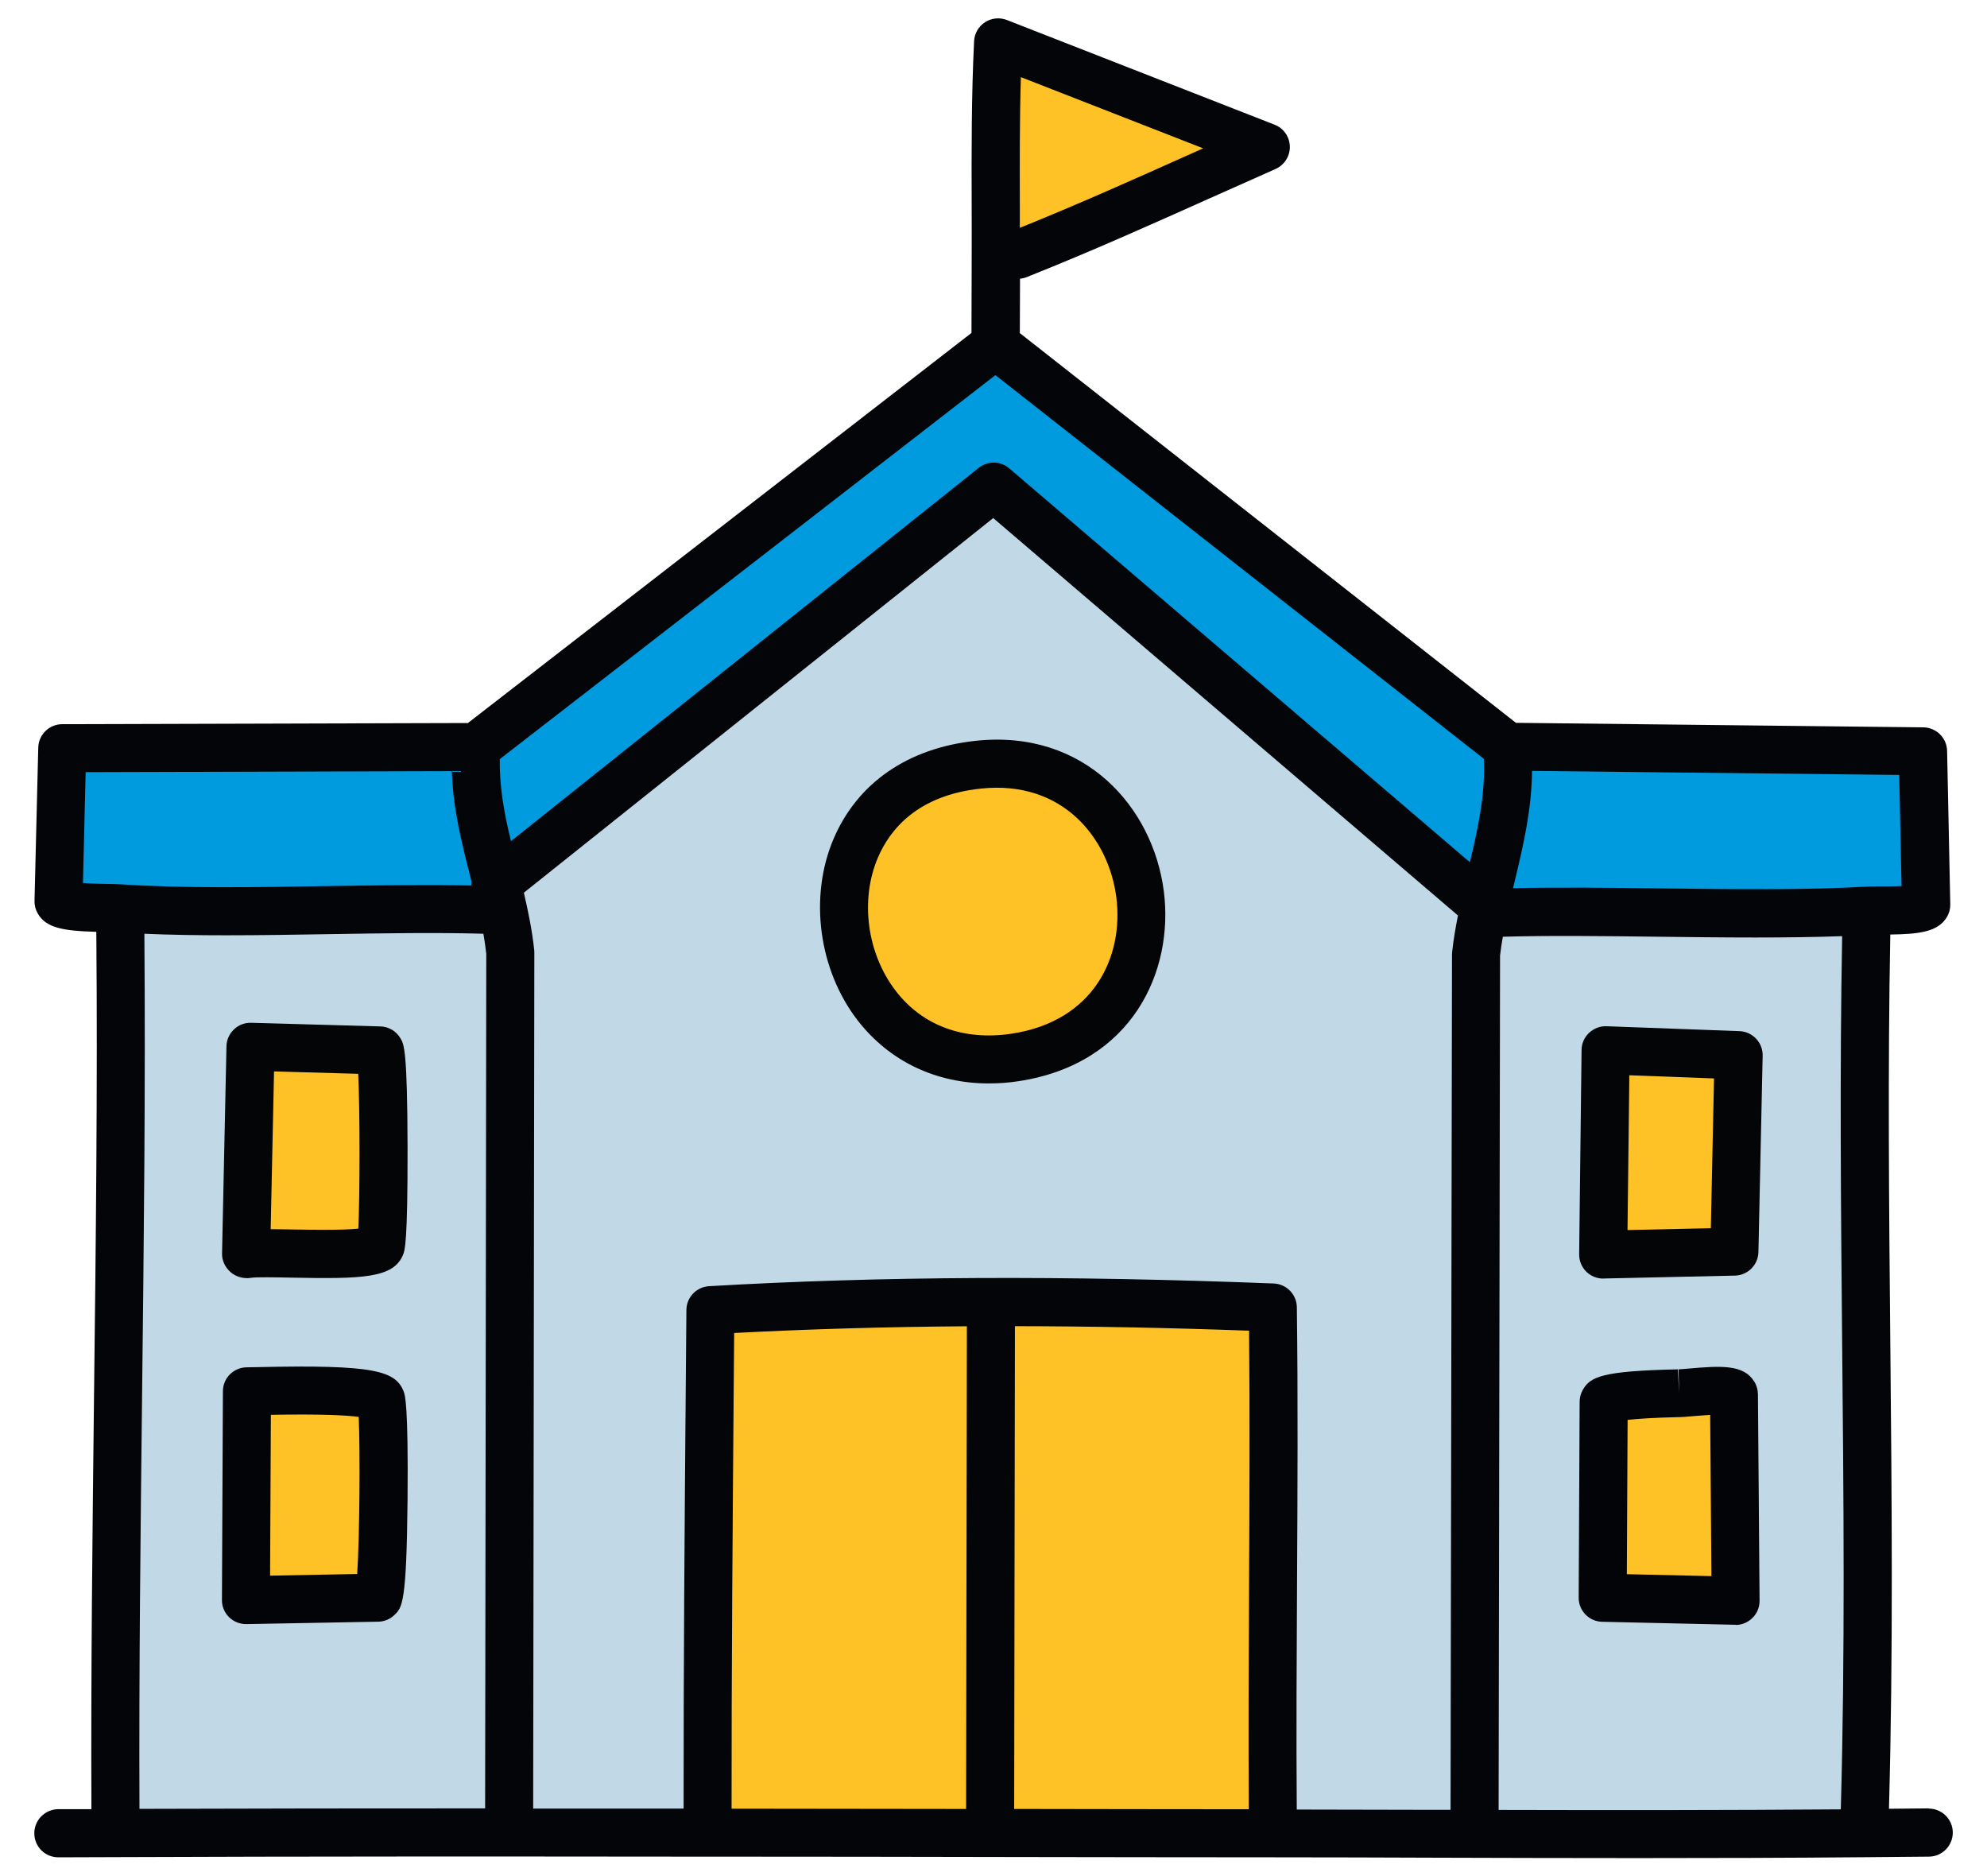
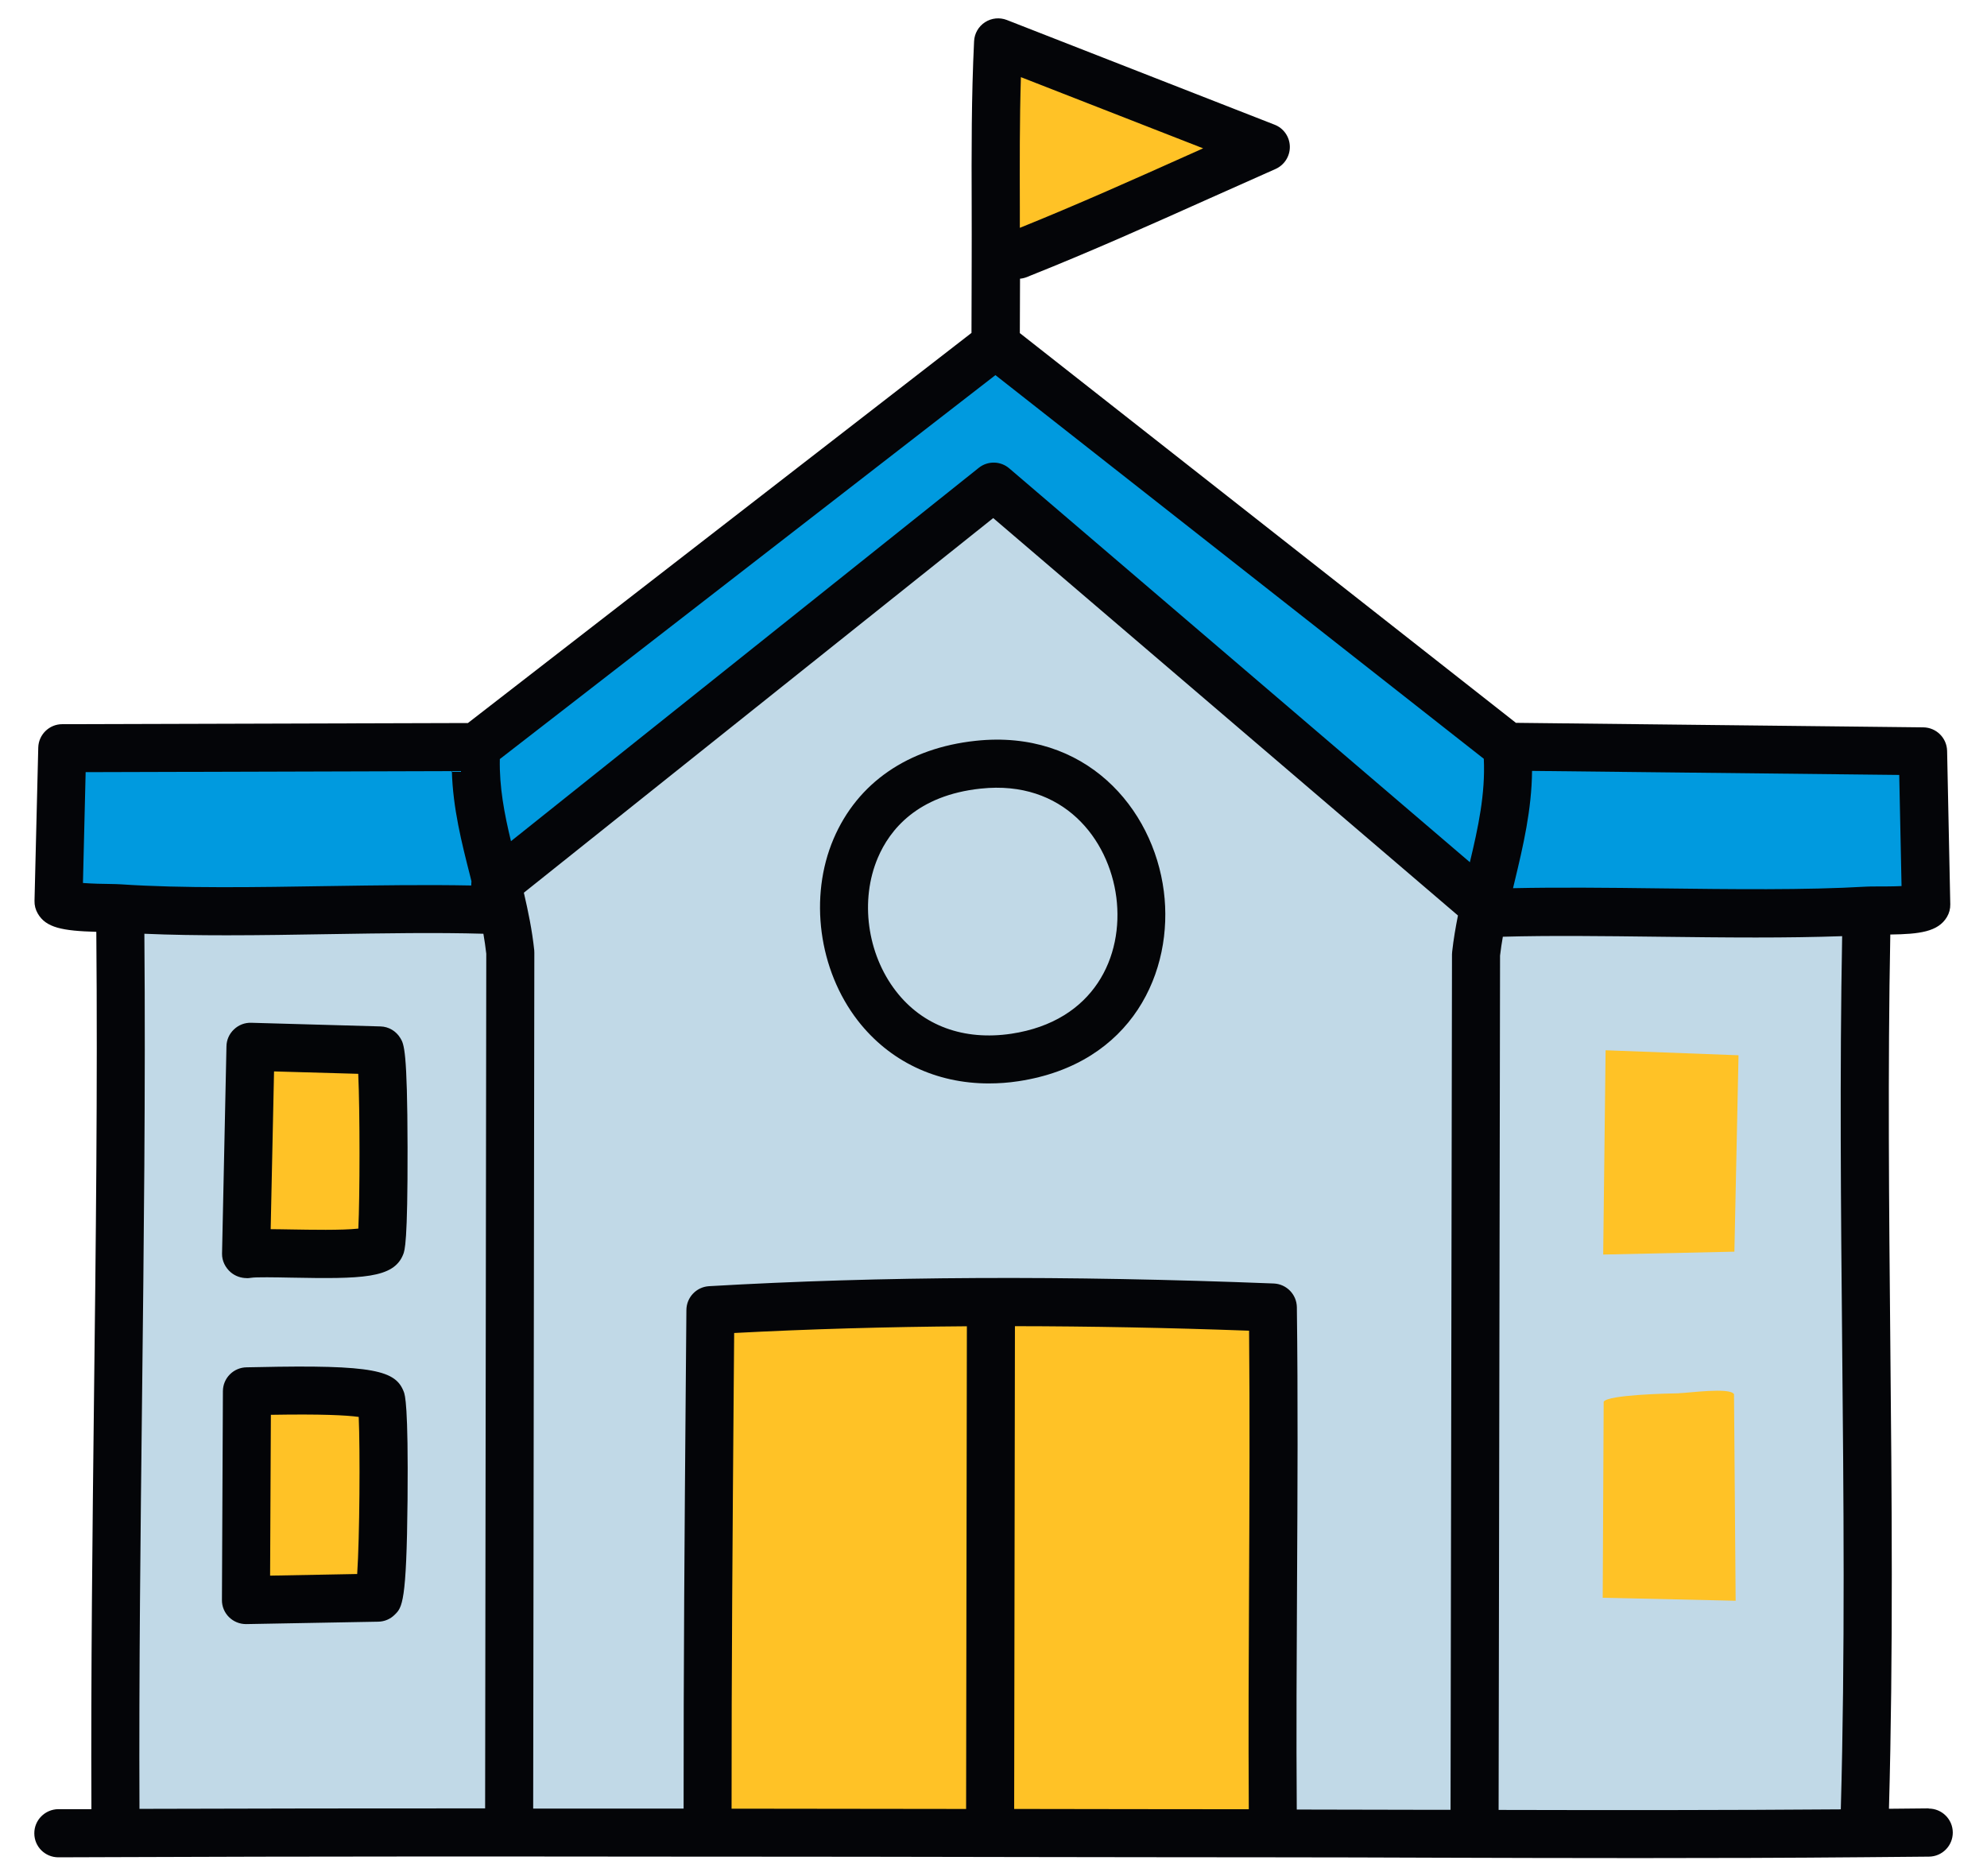
<svg xmlns="http://www.w3.org/2000/svg" id="Layer_2" data-name="Layer 2" viewBox="0 0 206.72 195.18">
  <defs>
    <style>
      .cls-1 {
        fill: none;
      }

      .cls-2 {
        fill: #040508;
      }

      .cls-3 {
        fill: #040507;
      }

      .cls-4 {
        fill: #030407;
      }

      .cls-5 {
        fill: #030507;
      }

      .cls-6 {
        fill: #ffc226;
      }

      .cls-7 {
        fill: #009adf;
      }

      .cls-8 {
        fill: #c1d9e7;
      }
    </style>
  </defs>
  <g id="ISC">
    <g>
      <g id="Generative_Object" data-name="Generative Object">
        <g>
          <path class="cls-6" d="M132.47,190.69c-19.61-.02-39.22-.06-58.84-.07-.03-.76-.02-1.52-.02-2.28-.02-17.35,.15-34.71,.29-52.06,19.45-1.13,39.05-1.04,58.52-.28,.22,17.47-.14,34.95,0,52.43,0,.76-.04,1.51,.06,2.27Z" />
          <path class="cls-7" d="M194.28,94.73c-11.62,.68-23.36-.21-34.99,.19-1.73-.35-2.88-1.9-4.26-2.87l-.27-.22c-17.57-12.48-33.68-28.69-51.38-41.21-17.76,12.46-33.93,28.76-51.57,41.16-.09,.06-.17,.15-.27,.22-1.3,.89-2.36,2.35-4,2.64-11.62-.4-23.5,.61-35.08-.16-1.11-.07-5.91,.05-6.35-.72l.39-15.94,42.71-.13h.35s.28-.22,.28-.22l53.75-41.63,.28,.22,52.68,41.38,.28,.22h.35s42.89,.48,42.89,.48l.33,15.96c-.46,.77-5,.56-6.1,.62Z" />
          <path class="cls-6" d="M103.84,4.41l27.82,10.86c-8.44,3.72-16.88,7.65-25.46,11.07-.84,.34-1.67,.77-2.6,.86,0,.12,0,.24,0,.36,0-.12,0-.24,0-.36,.02-7.6-.13-15.21,.24-22.79Z" />
          <g>
            <path class="cls-8" d="M194.28,94.73c-.19,.81-.12,1.63-.13,2.45-.58,30.42,.72,60.94-.14,91.34-.02,.74,.03,1.44-.17,2.15-20.46,.19-40.9,.04-61.36,.02-.1-.75-.06-1.51-.06-2.27-.13-17.47,.23-34.96,0-52.43-19.46-.76-39.07-.85-58.52,.28-.13,17.35-.31,34.71-.29,52.06,0,.77,0,1.52,.02,2.28-20.53-.01-41.06-.03-61.58,.05-.04-.82-.03-1.62-.04-2.43-.13-30.44,.76-60.9,.5-91.34,0-.81,.02-1.61-.07-2.42,11.59,.77,23.47-.24,35.08,.16,1.64-.29,2.7-1.76,4-2.64,.1-.07,.18-.16,.27-.22,17.64-12.4,33.81-28.7,51.57-41.16,17.7,12.53,33.8,28.73,51.38,41.21l.27,.22c1.38,.97,2.53,2.51,4.26,2.87,11.63-.4,23.37,.48,34.99-.19Z" />
            <g>
              <g>
-                 <path class="cls-6" d="M101.78,79.54c19.51-2.07,24.04,27.41,3.8,30.45-20.42,3.07-25.28-28.18-3.8-30.45Z" />
                <path class="cls-3" d="M102.87,112.7c-5.49,0-10.34-2.3-13.63-6.54-4.08-5.27-5.09-12.87-2.52-18.9,2.49-5.83,7.74-9.45,14.79-10.2h0c11.38-1.22,18.46,6.96,19.57,15.65,1.06,8.26-3.23,17.96-15.13,19.76-1.04,.16-2.07,.23-3.08,.23Zm-.83-30.67c-6.62,.7-9.48,4.3-10.71,7.19-1.88,4.41-1.13,9.99,1.88,13.88,2.78,3.6,7.05,5.17,12.01,4.43,8.63-1.3,11.7-8.06,10.92-14.18-.78-6.09-5.52-12.23-14.09-11.32h0Zm-.26-2.49h0Z" />
              </g>
              <g>
                <g>
                  <path class="cls-6" d="M25.69,144.73c2.12-.02,13.45-.47,13.98,.93,.36,.96,.36,19.81-.37,20.53l-13.71,.25,.1-21.71Z" />
                  <path class="cls-4" d="M25.59,168.94c-.66,0-1.29-.26-1.76-.72-.48-.47-.75-1.12-.74-1.79l.1-21.71c0-1.37,1.11-2.48,2.48-2.49,.25,0,.64-.01,1.12-.02,12.18-.27,14.38,.37,15.22,2.57,.12,.32,.48,1.27,.39,11.26-.1,10.7-.56,11.16-1.33,11.92-.46,.46-1.07,.72-1.72,.73l-13.71,.25s-.03,0-.05,0Zm2.59-21.76l-.08,16.72,9.06-.17c.26-3.84,.31-12.87,.16-16.34-1.28-.18-3.9-.31-9.14-.22Z" />
                </g>
                <g>
                  <path class="cls-6" d="M26.06,108.89l13.45,.38c.52,.87,.49,19.35,.11,20.3-.61,1.53-12.06,.49-14.02,.9h0l.46-21.57Z" />
                  <path class="cls-5" d="M25.67,132.95c-.6,0-1.2-.21-1.66-.6-.57-.49-.92-1.19-.91-1.94l.46-21.57c.01-.67,.29-1.3,.78-1.76,.48-.46,1.12-.71,1.79-.69l13.45,.38c.86,.02,1.64,.49,2.08,1.23,.37,.62,.72,1.21,.74,11.39,.02,9.91-.29,10.69-.46,11.11-.99,2.49-4.31,2.54-11.7,2.4-1.53-.03-3.63-.07-4.13,.02-.14,.02-.29,.04-.44,.04Zm2.49-5.09c.62,0,1.34,.02,2.17,.03,1.94,.03,5.23,.1,6.95-.09,.16-3.37,.17-12.17-.01-16.1l-8.76-.25-.35,16.4Zm8.96-17.89h0Z" />
                </g>
              </g>
              <g>
                <g>
                  <polygon class="cls-6" points="167.04 109.25 180.87 109.77 180.44 130.2 166.79 130.5 166.79 130.5 167.04 109.25" />
-                   <path class="cls-5" d="M166.79,133c-.66,0-1.29-.26-1.76-.72-.48-.48-.75-1.13-.74-1.81l.25-21.25c0-.67,.29-1.32,.78-1.78,.49-.46,1.14-.72,1.82-.69l13.83,.51c1.36,.05,2.44,1.19,2.41,2.55l-.44,20.43c-.03,1.34-1.11,2.42-2.44,2.45l-13.64,.3s-.04,0-.06,0Zm2.72-21.15l-.19,16.1,8.67-.19,.33-15.58-8.81-.33Z" />
                </g>
                <g>
                  <path class="cls-6" d="M174.7,144.92c.99-.02,5.24-.63,5.7,.1l.17,21.49-13.83-.31,.1-20.39c.42-.73,6.69-.86,7.86-.88Z" />
-                   <path class="cls-4" d="M180.57,169.01s-.04,0-.06,0l-13.83-.31c-1.36-.03-2.45-1.15-2.44-2.51l.1-20.39c0-.43,.12-.86,.33-1.23,.78-1.35,1.95-1.96,9.89-2.13l.13,2.5-.06-2.5c.19,0,.53-.04,.93-.07,3.58-.32,5.83-.43,6.94,1.33,.25,.39,.38,.85,.39,1.32l.17,21.49c0,.68-.26,1.33-.75,1.8-.47,.46-1.1,.72-1.75,.72Zm-11.32-5.26l8.8,.2-.13-16.77c-.72,.04-1.49,.11-1.9,.14-.55,.05-1,.09-1.26,.09h-.08c-2.75,.06-4.39,.18-5.35,.29l-.08,16.04Z" />
                </g>
              </g>
            </g>
          </g>
        </g>
        <path class="cls-2" d="M200.65,188.11h-.02l-4.11,.04c.45-16.18,.29-32.63,.14-48.54-.13-13.9-.27-28.28,0-42.38,0,0,0-.01,0-.02,3.03-.04,4.97-.28,5.89-1.82,.24-.4,.36-.86,.35-1.32l-.33-15.96c-.03-1.35-1.12-2.43-2.47-2.45l-42.39-.47-51.61-40.54,.02-5.66c.26-.02,.52-.09,.77-.19l.26-.11c6.33-2.52,12.65-5.35,18.77-8.09,2.26-1.01,4.52-2.02,6.78-3.02,.92-.41,1.51-1.33,1.49-2.34-.02-1.01-.65-1.91-1.59-2.27L104.75,2.08c-.75-.29-1.59-.21-2.27,.23-.68,.44-1.1,1.17-1.14,1.98-.28,5.75-.27,11.57-.25,17.21,0,1.9,.01,3.8,0,5.71l-.02,7.42-52.39,40.58-42.21,.12c-1.35,0-2.46,1.09-2.49,2.44l-.39,15.94c-.01,.46,.1,.9,.33,1.3,.85,1.5,2.59,1.82,6.1,1.92,0,0,0,0,0,0,.14,16.11-.05,32.51-.24,48.37-.16,14.06-.33,28.59-.27,42.89h-3.45c-1.38,.02-2.5,1.14-2.49,2.52,0,1.38,1.12,2.49,2.5,2.49h0l5.98-.02c19.75-.08,39.84-.07,59.27-.05h2.31c10.81,0,21.61,.02,32.42,.04,8.81,.01,17.61,.03,26.42,.03,5.62,0,11.23,.02,16.84,.04,6.95,.02,14.01,.04,21.11,.04,7.81,0,15.65-.02,23.44-.09l6.82-.06c1.38-.01,2.49-1.14,2.48-2.52-.01-1.37-1.13-2.48-2.5-2.48Zm-2.82-95.94c-.86,.04-1.89,.04-2.4,.04-.56,0-1.03,0-1.3,.02-6.32,.37-14.02,.27-21.46,.18-5.42-.07-10.56-.12-15.26-.02,.06-.24,.11-.47,.17-.71,.88-3.66,1.77-7.43,1.81-11.49l38.2,.42,.24,11.55Zm-144.67-4.67c-.69-2.85-1.22-5.64-1.16-8.54l51.56-39.94,50.81,39.91c.17,3.65-.58,7.13-1.45,10.76l-47.92-40.97c-.91-.78-2.25-.8-3.18-.05l-48.66,38.83ZM106.2,8.02l18.97,7.41c-.44,.2-.88,.39-1.32,.59-5.78,2.59-11.75,5.26-17.75,7.68,0-.74,0-1.47,0-2.21-.01-4.42-.03-8.97,.11-13.46ZM8.92,80.32l38.09-.11c.11,3.87,1.02,7.45,1.91,10.94,.05,.18,.09,.35,.13,.53-.02,.14-.02,.29-.02,.43-4.59-.09-9.58-.02-14.84,.06-7.47,.12-15.2,.25-21.59-.18-.26-.02-.71-.03-1.26-.04-.58,0-1.76-.03-2.71-.1l.28-11.54Zm5.59,107.85c-.06-14.26,.11-28.78,.27-42.82,.18-15.8,.37-32.14,.24-48.22,2.72,.12,5.6,.16,8.55,.16,3.52,0,7.15-.06,10.71-.12,5.73-.09,11.16-.18,16.01-.04,.12,.69,.22,1.38,.3,2.08l-.12,88.9c-11.95,0-24,.01-35.95,.05Zm86,0c-8.13-.01-16.27-.02-24.4-.03-.01-14.49,.11-29.22,.22-43.46l.05-6.02c7.77-.41,15.82-.64,24.21-.7l-.08,50.21Zm5,0l.08-50.22c7.79,.01,15.87,.16,24.36,.47,.08,8.69,.04,17.48,0,26.01-.04,7.79-.08,15.84-.03,23.77-7.95,0-15.9-.02-23.85-.03-.18,0-.36,0-.54,0Zm29.4,.04c-.06-7.91-.01-15.96,.03-23.75,.05-9.33,.1-18.98-.02-28.48-.02-1.33-1.07-2.41-2.4-2.47-21.67-.85-40.88-.76-58.76,.28-1.31,.08-2.34,1.16-2.35,2.48l-.07,8.36c-.12,14.26-.23,29-.22,43.5-5.17,0-10.4,0-15.65,0l.12-89.03c0-.09,0-.18-.01-.26-.22-2.07-.63-4.05-1.08-5.98l48.83-38.97,48.35,41.34c-.24,1.22-.46,2.47-.6,3.75,0,.09-.02,.19-.02,.28l-.15,89c-.53,0-1.06,0-1.59,0-4.8-.01-9.61-.02-14.41-.03Zm21,.05l.15-88.86c.08-.66,.17-1.31,.29-1.96,4.91-.14,10.44-.07,16.27,0,3.34,.04,6.74,.08,10.05,.08,3.1,0,6.13-.04,8.98-.14-.26,14.1-.13,28.43,0,42.3,.15,15.93,.31,32.39-.14,48.53-11.87,.09-23.85,.09-35.6,.06Z" />
      </g>
      <rect class="cls-1" width="206.72" height="195.18" />
    </g>
  </g>
</svg>